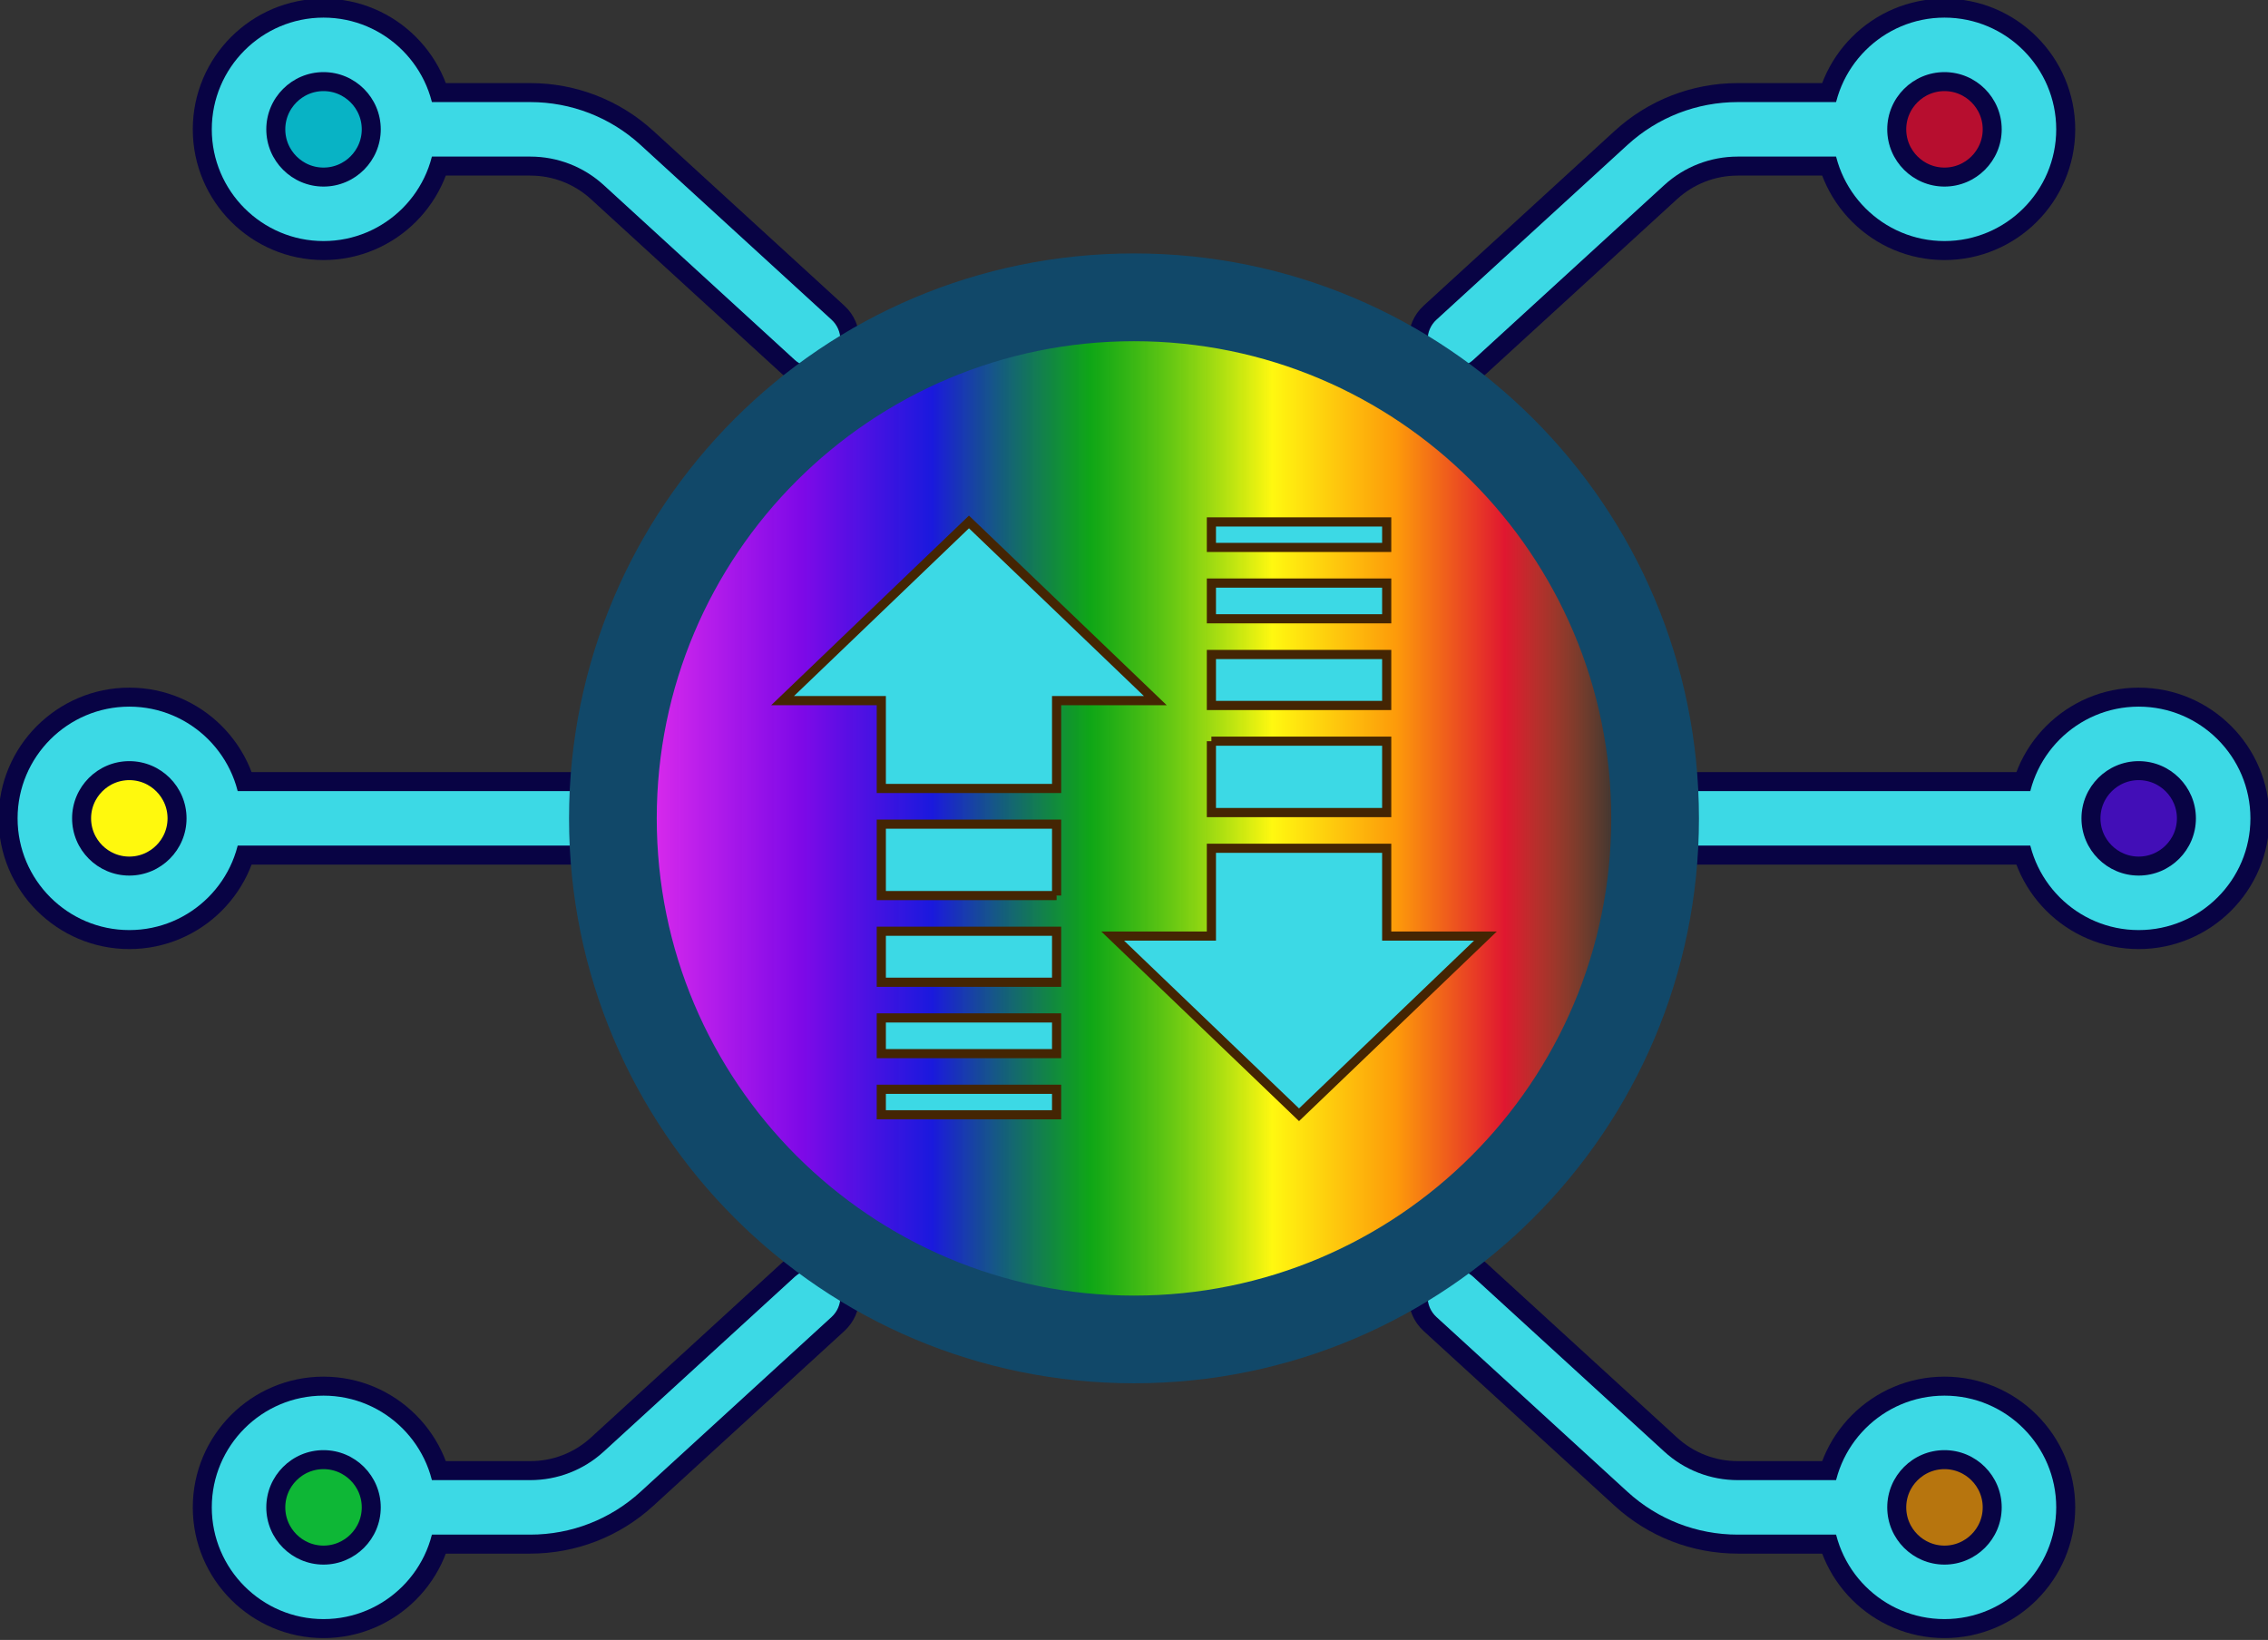
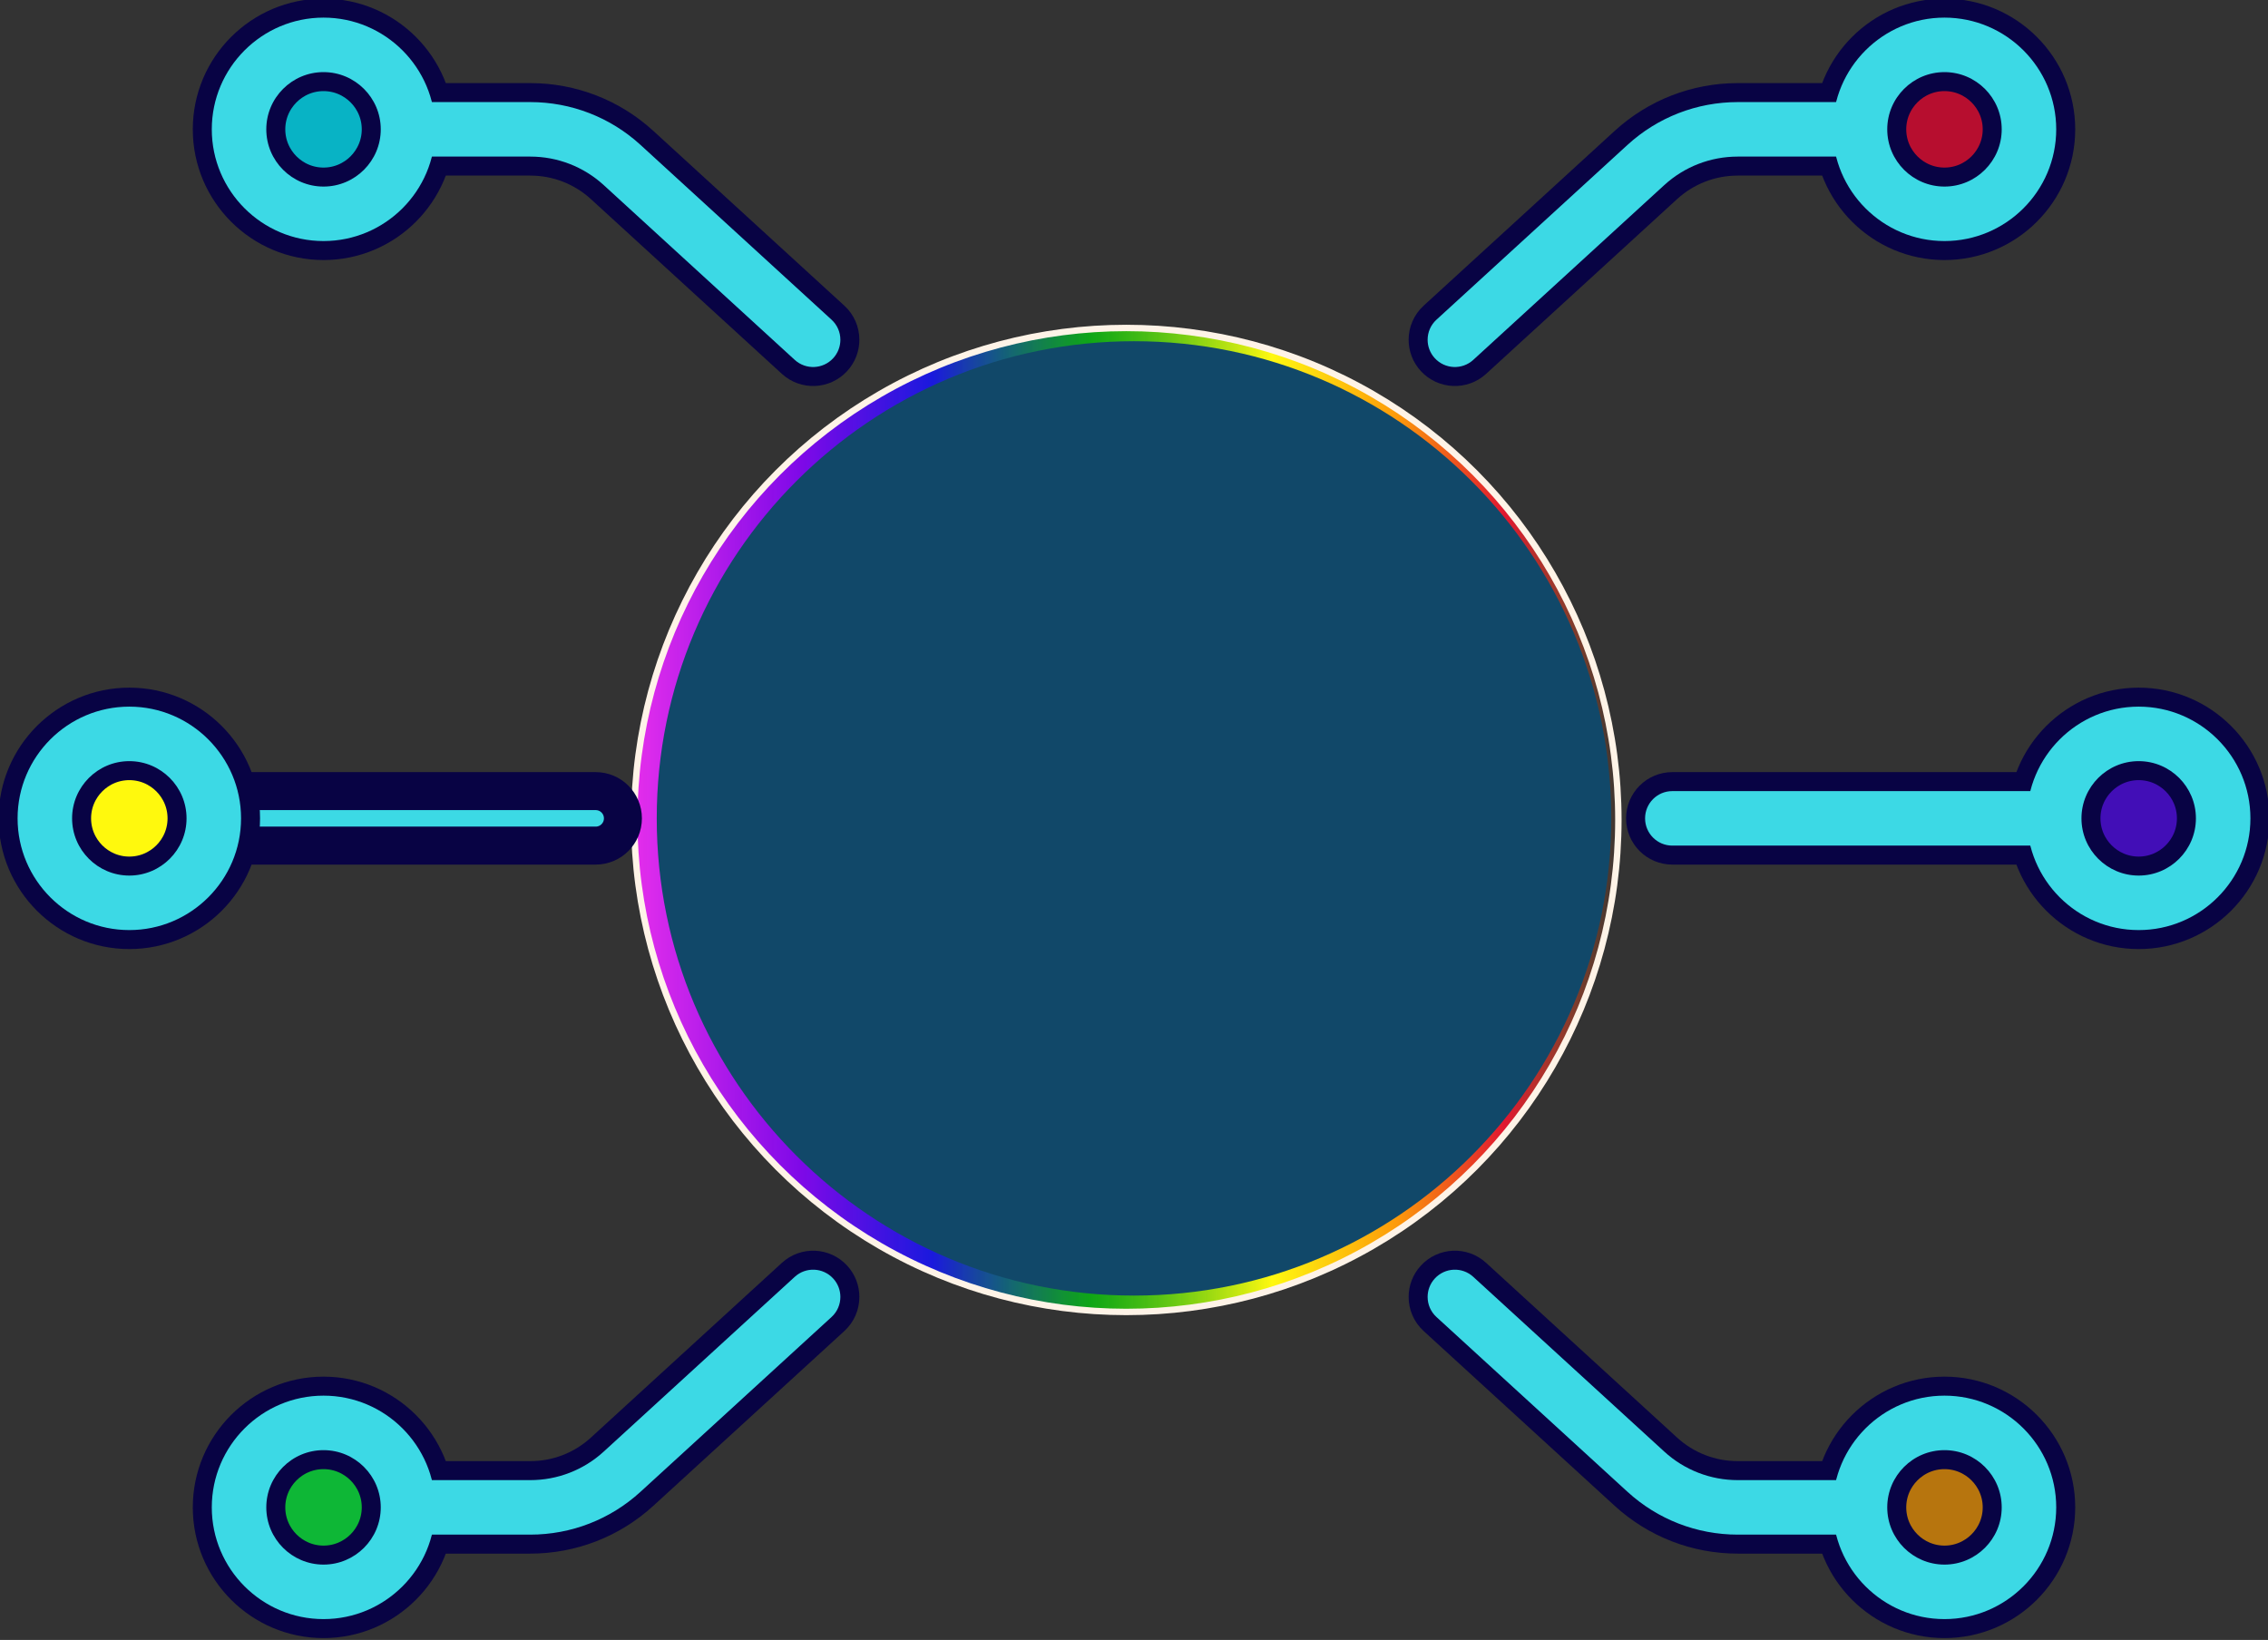
<svg xmlns="http://www.w3.org/2000/svg" xmlns:ns1="http://sodipodi.sourceforge.net/DTD/sodipodi-0.dtd" xmlns:ns2="http://www.inkscape.org/namespaces/inkscape" version="1.1" viewBox="365 580 1770 1280" ns1:docname="svg.svg" ns2:version="1.1.2 (0a00cf5339, 2022-02-04)">
  <rect x="365" y="580" width="1770" height="1280" fill="#333333" stroke="none" />
  <defs>
    <linearGradient ns2:collect="always" id="rainbow">
      <stop style="stop-color:#e72fec;stop-opacity:1" offset="0" id="stop2562" />
      <stop style="stop-color:#8704fd;stop-opacity:0.894" offset="0.173" id="stop3175" />
      <stop style="stop-color:#1614fe;stop-opacity:0.839" offset="0.304" id="stop2796" />
      <stop style="stop-color:#00d60a;stop-opacity:0.706" offset="0.464" id="stop2798" />
      <stop style="stop-color:#fff810;stop-opacity:1" offset="0.647" id="stop2864" />
      <stop style="stop-color:#ff9c0a;stop-opacity:0.992" offset="0.772" id="stop2930" />
      <stop style="stop-color:#e01730;stop-opacity:1" offset="0.882" id="stop2996" />
      <stop style="stop-color:#fe6816;stop-opacity:0" offset="1" id="stop2564" />
    </linearGradient>
  </defs>
  <title>Transfer</title>
  <g id="g8" ns2:groupmode="layer" ns2:label="ink_ext_XXXXXX">
    <circle style="fill:url(#rainbow);stroke:#FEF3E7;stroke-width:5;stroke-linejoin:round" id="center-fill" cx="1244" cy="1220" r="384.017">
      <animateTransform attributeName="transform" attributeType="XML" type="rotate" values="0 1244 1220; 360 1244 1220" begin="click" dur="2.5s" repeatCount="indefinite" fill="freeze" />
    </circle>
    <circle style="fill:#0eb736;fill-opacity:1;stroke:#fef3e7;stroke-width:5.179;stroke-linejoin:round" id="path1812" cx="617.169" cy="-1755.726" r="61.738" transform="scale(1,-1)" />
    <circle style="fill:#b7750e;fill-opacity:1;stroke:#fef3e7;stroke-width:5.179;stroke-linejoin:round" id="path1812-6" cx="1887.711" cy="-1756.434" r="61.738" transform="scale(1,-1)" />
    <circle style="fill:#420eb7;fill-opacity:1;stroke:#fef3e7;stroke-width:5.179;stroke-linejoin:round" id="path1812-1" cx="2032.936" cy="-1222.304" r="61.738" transform="scale(1,-1)" />
    <circle style="fill:#b70e2f;fill-opacity:1;stroke:#fef3e7;stroke-width:5.179;stroke-linejoin:round" id="path1812-15" cx="1882.45" cy="-681.114" r="61.738" transform="scale(1,-1)" />
    <circle style="fill:#fff90d;fill-opacity:1;stroke:#fef3e7;stroke-width:5.179;stroke-linejoin:round" id="path1812-9" cx="465.301" cy="-1219.676" r="61.738" transform="scale(1,-1)" />
    <circle style="fill:#08b3c5;fill-opacity:1;stroke:#fef3e7;stroke-width:5.179;stroke-linejoin:round" id="path1812-9-5" cx="625.078" cy="-674.719" r="61.738" transform="scale(1,-1)" />
    <g id="g10" transform="scale(0.1)">
      <g id="g3504-7" style="stroke:#080344;stroke-width:296.497;stroke-miterlimit:4;stroke-dasharray:none;stroke-opacity:1">
        <path d="m 14791.5,8452.1 c 0,51.2 18.4,102.7 55.8,143.5 79.3,86.6 213.8,92.6 300.4,13.3 l 1490.4,-1364 c 157,-143.6 360.7,-222.7 573.6,-222.7 h 809.4 c 117.5,0 212.7,-95.3 212.7,-212.7 0,-117.4 -95.2,-212.7 -212.7,-212.7 h -809.4 c -319.4,0 -625.1,118.8 -860.6,334.4 l -1490.5,1364 c -45.9,41.9 -69.1,99.3 -69.1,156.9" style="fill:#3cd9e5;fill-opacity:1;fill-rule:nonzero;stroke:#080344;stroke-width:296.497;stroke-miterlimit:4;stroke-dasharray:none;stroke-opacity:1" id="path16-8" />
        <path d="m 19271.8,6809.5 c 0,246.3 -200.4,446.7 -446.7,446.7 -246.2,0 -446.6,-200.4 -446.6,-446.7 0,-246.3 200.4,-446.6 446.6,-446.6 246.3,0 446.7,200.3 446.7,446.6 z m -1318.7,0 c 0,480.9 391.2,872 872,872 480.9,0 872.1,-391.1 872.1,-872 0,-480.8 -391.2,-872 -872.1,-872 -480.8,0 -872,391.2 -872,872" style="fill:#3cd9e5;fill-opacity:1;fill-rule:nonzero;stroke:#080344;stroke-width:296.497;stroke-miterlimit:4;stroke-dasharray:none;stroke-opacity:1" id="path18-5" />
      </g>
      <g id="g3508-7" style="stroke:#080344;stroke-width:296.497;stroke-miterlimit:4;stroke-dasharray:none;stroke-opacity:1">
        <path d="m 16488.6,12187.5 c 0,117.5 95.2,212.7 212.7,212.7 h 2835.5 c 117.4,0 212.7,-95.2 212.7,-212.7 0,-117.5 -95.3,-212.7 -212.7,-212.7 h -2835.5 c -117.5,0 -212.7,95.2 -212.7,212.7" style="fill:#3cd9e5;fill-opacity:1;fill-rule:nonzero;stroke:#080344;stroke-width:296.497;stroke-miterlimit:4;stroke-dasharray:none;stroke-opacity:1" id="path14-4" />
        <path d="m 20787.4,12187.5 c 0,246.3 -200.3,446.6 -446.6,446.6 -246.3,0 -446.6,-200.3 -446.6,-446.6 0,-246.3 200.3,-446.6 446.6,-446.6 246.3,0 446.6,200.3 446.6,446.6 z m -1318.6,0 c 0,480.9 391.2,872 872,872 480.8,0 872,-391.1 872,-872 0,-480.9 -391.2,-872 -872,-872 -480.8,0 -872,391.1 -872,872" style="fill:#3cd9e5;fill-opacity:1;fill-rule:nonzero;stroke:#080344;stroke-width:296.497;stroke-miterlimit:4;stroke-dasharray:none;stroke-opacity:1" id="path24-1" />
      </g>
      <g id="g3504">
        <path d="m 14791.5,8452.1 c 0,51.2 18.4,102.7 55.8,143.5 79.3,86.6 213.8,92.6 300.4,13.3 l 1490.4,-1364 c 157,-143.6 360.7,-222.7 573.6,-222.7 h 809.4 c 117.5,0 212.7,-95.3 212.7,-212.7 0,-117.4 -95.2,-212.7 -212.7,-212.7 h -809.4 c -319.4,0 -625.1,118.8 -860.6,334.4 l -1490.5,1364 c -45.9,41.9 -69.1,99.3 -69.1,156.9" style="fill:#3cd9e5;fill-opacity:1;fill-rule:nonzero;stroke:none" id="path16" />
        <path d="m 19271.8,6809.5 c 0,246.3 -200.4,446.7 -446.7,446.7 -246.2,0 -446.6,-200.4 -446.6,-446.7 0,-246.3 200.4,-446.6 446.6,-446.6 246.3,0 446.7,200.3 446.7,446.6 z m -1318.7,0 c 0,480.9 391.2,872 872,872 480.9,0 872.1,-391.1 872.1,-872 0,-480.8 -391.2,-872 -872.1,-872 -480.8,0 -872,391.2 -872,872" style="fill:#3cd9e5;fill-opacity:1;fill-rule:nonzero;stroke:none" id="path18" />
      </g>
      <g id="g3488-8" style="stroke:#080344;stroke-width:296.497;stroke-miterlimit:4;stroke-dasharray:none;stroke-opacity:1">
        <path d="m 14791.5,15922.9 c 0,57.6 23.2,115 69.1,156.9 l 1490.5,1363.9 c 235.6,215.7 541.2,334.5 860.6,334.5 h 809.4 c 117.5,0 212.7,-95.3 212.7,-212.7 0,-117.5 -95.2,-212.7 -212.7,-212.7 h -809.4 c -212.8,0 -416.5,-79.1 -573.5,-222.8 l -1490.5,-1363.9 c -86.6,-79.4 -221.1,-73.4 -300.4,13.3 -37.4,40.8 -55.8,92.2 -55.8,143.5" style="fill:#3cd9e5;fill-opacity:1;fill-rule:nonzero;stroke:#080344;stroke-width:296.497;stroke-miterlimit:4;stroke-dasharray:none;stroke-opacity:1" id="path20-5" />
        <path d="m 19271.8,17565.5 c 0,246.3 -200.4,446.6 -446.7,446.6 -246.2,0 -446.6,-200.3 -446.6,-446.6 0,-246.3 200.4,-446.7 446.6,-446.7 246.3,0 446.7,200.4 446.7,446.7 z m -1318.7,0 c 0,480.8 391.2,872 872,872 480.9,0 872.1,-391.2 872.1,-872 0,-480.9 -391.2,-872.1 -872.1,-872.1 -480.8,0 -872,391.2 -872,872.1" style="fill:#3cd9e5;fill-opacity:1;fill-rule:nonzero;stroke:#080344;stroke-width:296.497;stroke-miterlimit:4;stroke-dasharray:none;stroke-opacity:1" id="path22-9" />
      </g>
      <g id="g3508">
        <path d="m 16488.6,12187.5 c 0,117.5 95.2,212.7 212.7,212.7 h 2835.5 c 117.4,0 212.7,-95.2 212.7,-212.7 0,-117.5 -95.3,-212.7 -212.7,-212.7 h -2835.5 c -117.5,0 -212.7,95.2 -212.7,212.7" style="fill:#3cd9e5;fill-opacity:1;fill-rule:nonzero;stroke:none" id="path14" />
        <path d="m 20787.4,12187.5 c 0,246.3 -200.3,446.6 -446.6,446.6 -246.3,0 -446.6,-200.3 -446.6,-446.6 0,-246.3 200.3,-446.6 446.6,-446.6 246.3,0 446.6,200.3 446.6,446.6 z m -1318.6,0 c 0,480.9 391.2,872 872,872 480.8,0 872,-391.1 872,-872 0,-480.9 -391.2,-872 -872,-872 -480.8,0 -872,391.1 -872,872" style="fill:#3cd9e5;fill-opacity:1;fill-rule:nonzero;stroke:none" id="path24" />
      </g>
      <g id="g3500-7" style="stroke:#080344;stroke-width:296.497;stroke-miterlimit:4;stroke-dasharray:none;stroke-opacity:1">
        <path d="m 10208.5,8452.1 c 0,51.2 -18.4,102.7 -55.8,143.5 -79.3,86.6 -213.78,92.6 -300.4,13.3 l -1490.45,-1364 c -156.99,-143.6 -360.64,-222.7 -573.52,-222.7 h -809.42 c -117.47,0 -212.7,-95.3 -212.7,-212.7 0,-117.4 95.23,-212.7 212.7,-212.7 h 809.42 c 319.41,0 625.07,118.8 860.61,334.4 l 1490.46,1364 c 45.9,41.9 69.1,99.3 69.1,156.9" style="fill:#3cd9e5;fill-opacity:1;fill-rule:nonzero;stroke:#080344;stroke-width:296.497;stroke-miterlimit:4;stroke-dasharray:none;stroke-opacity:1" id="path28-5" />
        <path d="m 6174.86,6362.9 c 246.29,0 446.65,200.3 446.65,446.6 0,246.3 -200.36,446.7 -446.65,446.7 -246.3,0 -446.65,-200.4 -446.65,-446.7 0,-246.3 200.35,-446.6 446.65,-446.6 z m 0,-425.4 c -480.86,0 -872.04,391.2 -872.04,872 0,480.9 391.18,872 872.04,872 480.85,0 872.03,-391.1 872.03,-872 0,-480.8 -391.18,-872 -872.03,-872" style="fill:#3cd9e5;fill-opacity:1;fill-rule:nonzero;stroke:#080344;stroke-width:296.497;stroke-miterlimit:4;stroke-dasharray:none;stroke-opacity:1" id="path30-3" />
      </g>
      <g id="g3488">
        <path d="m 14791.5,15922.9 c 0,57.6 23.2,115 69.1,156.9 l 1490.5,1363.9 c 235.6,215.7 541.2,334.5 860.6,334.5 h 809.4 c 117.5,0 212.7,-95.3 212.7,-212.7 0,-117.5 -95.2,-212.7 -212.7,-212.7 h -809.4 c -212.8,0 -416.5,-79.1 -573.5,-222.8 l -1490.5,-1363.9 c -86.6,-79.4 -221.1,-73.4 -300.4,13.3 -37.4,40.8 -55.8,92.2 -55.8,143.5" style="fill:#3cd9e5;fill-opacity:1;fill-rule:nonzero;stroke:none" id="path20" />
        <path d="m 19271.8,17565.5 c 0,246.3 -200.4,446.6 -446.7,446.6 -246.2,0 -446.6,-200.3 -446.6,-446.6 0,-246.3 200.4,-446.7 446.6,-446.7 246.3,0 446.7,200.4 446.7,446.7 z m -1318.7,0 c 0,480.8 391.2,872 872,872 480.9,0 872.1,-391.2 872.1,-872 0,-480.9 -391.2,-872.1 -872.1,-872.1 -480.8,0 -872,391.2 -872,872.1" style="fill:#3cd9e5;fill-opacity:1;fill-rule:nonzero;stroke:none" id="path22" />
      </g>
      <g id="g3492-8" style="stroke:#080344;stroke-width:296.497;stroke-miterlimit:4;stroke-dasharray:none;stroke-opacity:1">
        <path d="m 10208.5,15922.9 c 0,57.6 -23.2,115 -69.1,156.9 l -1490.46,1363.9 c -235.6,215.7 -541.26,334.5 -860.61,334.5 h -809.42 c -117.47,0 -212.7,-95.3 -212.7,-212.7 0,-117.5 95.23,-212.7 212.7,-212.7 h 809.42 c 212.81,0 416.47,-79.1 573.46,-222.8 L 9852.3,15766.1 c 86.62,-79.4 221.1,-73.4 300.4,13.3 37.4,40.8 55.8,92.2 55.8,143.5" style="fill:#3cd9e5;fill-opacity:1;fill-rule:nonzero;stroke:#080344;stroke-width:296.497;stroke-miterlimit:4;stroke-dasharray:none;stroke-opacity:1" id="path32-8" />
        <path d="m 6174.86,17118.8 c 246.29,0 446.65,200.4 446.65,446.7 0,246.3 -200.36,446.6 -446.65,446.6 -246.3,0 -446.65,-200.3 -446.65,-446.6 0,-246.3 200.35,-446.7 446.65,-446.7 z m 0,-425.4 c -480.86,0 -872.04,391.2 -872.04,872.1 0,480.8 391.18,872 872.04,872 480.85,0 872.03,-391.2 872.03,-872 0,-480.9 -391.18,-872.1 -872.03,-872.1" style="fill:#3cd9e5;fill-opacity:1;fill-rule:nonzero;stroke:#080344;stroke-width:296.497;stroke-miterlimit:4;stroke-dasharray:none;stroke-opacity:1" id="path34-3" />
      </g>
      <g id="g3500">
        <path d="m 10208.5,8452.1 c 0,51.2 -18.4,102.7 -55.8,143.5 -79.3,86.6 -213.78,92.6 -300.4,13.3 l -1490.45,-1364 c -156.99,-143.6 -360.64,-222.7 -573.52,-222.7 h -809.42 c -117.47,0 -212.7,-95.3 -212.7,-212.7 0,-117.4 95.23,-212.7 212.7,-212.7 h 809.42 c 319.41,0 625.07,118.8 860.61,334.4 l 1490.46,1364 c 45.9,41.9 69.1,99.3 69.1,156.9" style="fill:#3cd9e5;fill-opacity:1;fill-rule:nonzero;stroke:none" id="path28" />
        <path d="m 6174.86,6362.9 c 246.29,0 446.65,200.3 446.65,446.6 0,246.3 -200.36,446.7 -446.65,446.7 -246.3,0 -446.65,-200.4 -446.65,-446.7 0,-246.3 200.35,-446.6 446.65,-446.6 z m 0,-425.4 c -480.86,0 -872.04,391.2 -872.04,872 0,480.9 391.18,872 872.04,872 480.85,0 872.03,-391.1 872.03,-872 0,-480.8 -391.18,-872 -872.03,-872" style="fill:#3cd9e5;fill-opacity:1;fill-rule:nonzero;stroke:none" id="path30" />
      </g>
      <g id="g3496-1" style="stroke:#080344;stroke-width:296.497;stroke-miterlimit:4;stroke-dasharray:none;stroke-opacity:1">
        <path d="m 8511.44,12187.5 c 0,117.5 -95.23,212.7 -212.69,212.7 H 5463.23 c -117.47,0 -212.69,-95.2 -212.69,-212.7 0,-117.5 95.22,-212.7 212.69,-212.7 h 2835.52 c 117.46,0 212.69,95.2 212.69,212.7" style="fill:#3cd9e5;fill-opacity:1;fill-rule:nonzero;stroke:#080344;stroke-width:296.497;stroke-miterlimit:4;stroke-dasharray:none;stroke-opacity:1" id="path26-8" />
        <path d="m 4659.18,11740.9 c 246.29,0 446.64,200.3 446.64,446.6 0,246.3 -200.35,446.6 -446.64,446.6 -246.29,0 -446.59,-200.3 -446.59,-446.6 0,-246.3 200.3,-446.6 446.59,-446.6 z m 0,-425.4 c -480.79,0 -871.97,391.1 -871.97,872 0,480.9 391.18,872 871.97,872 480.85,0 872.04,-391.1 872.04,-872 0,-480.9 -391.19,-872 -872.04,-872" style="fill:#3cd9e5;fill-opacity:1;fill-rule:nonzero;stroke:#080344;stroke-width:296.497;stroke-miterlimit:4;stroke-dasharray:none;stroke-opacity:1" id="path36-9" />
      </g>
      <g id="g3492">
        <path d="m 10208.5,15922.9 c 0,57.6 -23.2,115 -69.1,156.9 l -1490.46,1363.9 c -235.6,215.7 -541.26,334.5 -860.61,334.5 h -809.42 c -117.47,0 -212.7,-95.3 -212.7,-212.7 0,-117.5 95.23,-212.7 212.7,-212.7 h 809.42 c 212.81,0 416.47,-79.1 573.46,-222.8 L 9852.3,15766.1 c 86.62,-79.4 221.1,-73.4 300.4,13.3 37.4,40.8 55.8,92.2 55.8,143.5" style="fill:#3cd9e5;fill-opacity:1;fill-rule:nonzero;stroke:none" id="path32" />
        <path d="m 6174.86,17118.8 c 246.29,0 446.65,200.4 446.65,446.7 0,246.3 -200.36,446.6 -446.65,446.6 -246.3,0 -446.65,-200.3 -446.65,-446.6 0,-246.3 200.35,-446.7 446.65,-446.7 z m 0,-425.4 c -480.86,0 -872.04,391.2 -872.04,872.1 0,480.8 391.18,872 872.04,872 480.85,0 872.03,-391.2 872.03,-872 0,-480.9 -391.18,-872.1 -872.03,-872.1" style="fill:#3cd9e5;fill-opacity:1;fill-rule:nonzero;stroke:none" id="path34" />
      </g>
      <g id="g3496">
-         <path d="m 8511.44,12187.5 c 0,117.5 -95.23,212.7 -212.69,212.7 H 5463.23 c -117.47,0 -212.69,-95.2 -212.69,-212.7 0,-117.5 95.22,-212.7 212.69,-212.7 h 2835.52 c 117.46,0 212.69,95.2 212.69,212.7" style="fill:#3cd9e5;fill-opacity:1;fill-rule:nonzero;stroke:none" id="path26" />
        <path d="m 4659.18,11740.9 c 246.29,0 446.64,200.3 446.64,446.6 0,246.3 -200.35,446.6 -446.64,446.6 -246.29,0 -446.59,-200.3 -446.59,-446.6 0,-246.3 200.3,-446.6 446.59,-446.6 z m 0,-425.4 c -480.79,0 -871.97,391.1 -871.97,872 0,480.9 391.18,872 871.97,872 480.85,0 872.04,-391.1 872.04,-872 0,-480.9 -391.19,-872 -872.04,-872" style="fill:#3cd9e5;fill-opacity:1;fill-rule:nonzero;stroke:none" id="path36" />
      </g>
      <path d="m 11212,9873.9 1454.4,1394.7 H 11896 v 685.5 h -1368.1 v -685.5 h -770.38 z m 684,3592.7 h -1368.1 v -398 H 11896 Z m 0,1034.5 h -1368.1 v -199 H 11896 Z m 0,-477.2 h -1368.1 v -278.6 H 11896 Z m 0,-1233.9 h -1368.1 v -557.3 H 11896 v 557.3" style="fill:#3cd9e5;fill-opacity:1;fill-rule:nonzero;stroke:#442503;stroke-width:71.498;stroke-miterlimit:4;stroke-dasharray:none;stroke-opacity:1" id="path38" />
      <path d="m 13788,14501.1 -1454.4,-1394.7 h 770.4 v -685.5 h 1368.1 v 685.5 h 770.4 z m -684,-3592.7 h 1368.1 v 398 H 13104 Z m 0,-1034.5 h 1368.1 v 199 H 13104 Z m 0,477.2 h 1368.1 v 278.7 H 13104 Z m 0,1234 h 1368.1 v 557.2 H 13104 v -557.2" style="fill:#3cd9e5;fill-opacity:1;fill-rule:nonzero;stroke:#442503;stroke-width:71.498;stroke-miterlimit:4;stroke-dasharray:none;stroke-opacity:1" id="path40" />
-       <path d="m 12500,8463.2 c -2057,0 -3724.59,1667.6 -3724.59,3724.6 0,2057 1667.59,3724.6 3724.59,3724.6 2057,0 3724.6,-1667.6 3724.6,-3724.6 0,-2057 -1667.6,-3724.6 -3724.6,-3724.6 z m 0,8133.7 c -2435.1,0 -4409.12,-1974 -4409.12,-4409.1 0,-2435.1 1974.02,-4409.7 4409.12,-4409.7 2435.1,0 4409.1,1974.6 4409.1,4409.7 0,2435.1 -1974,4409.1 -4409.1,4409.1" style="fill:#114869;fill-opacity:1;fill-rule:nonzero;stroke:none" id="path42" />
+       <path d="m 12500,8463.2 c -2057,0 -3724.59,1667.6 -3724.59,3724.6 0,2057 1667.59,3724.6 3724.59,3724.6 2057,0 3724.6,-1667.6 3724.6,-3724.6 0,-2057 -1667.6,-3724.6 -3724.6,-3724.6 z m 0,8133.7 " style="fill:#114869;fill-opacity:1;fill-rule:nonzero;stroke:none" id="path42" />
    </g>
  </g>
</svg>